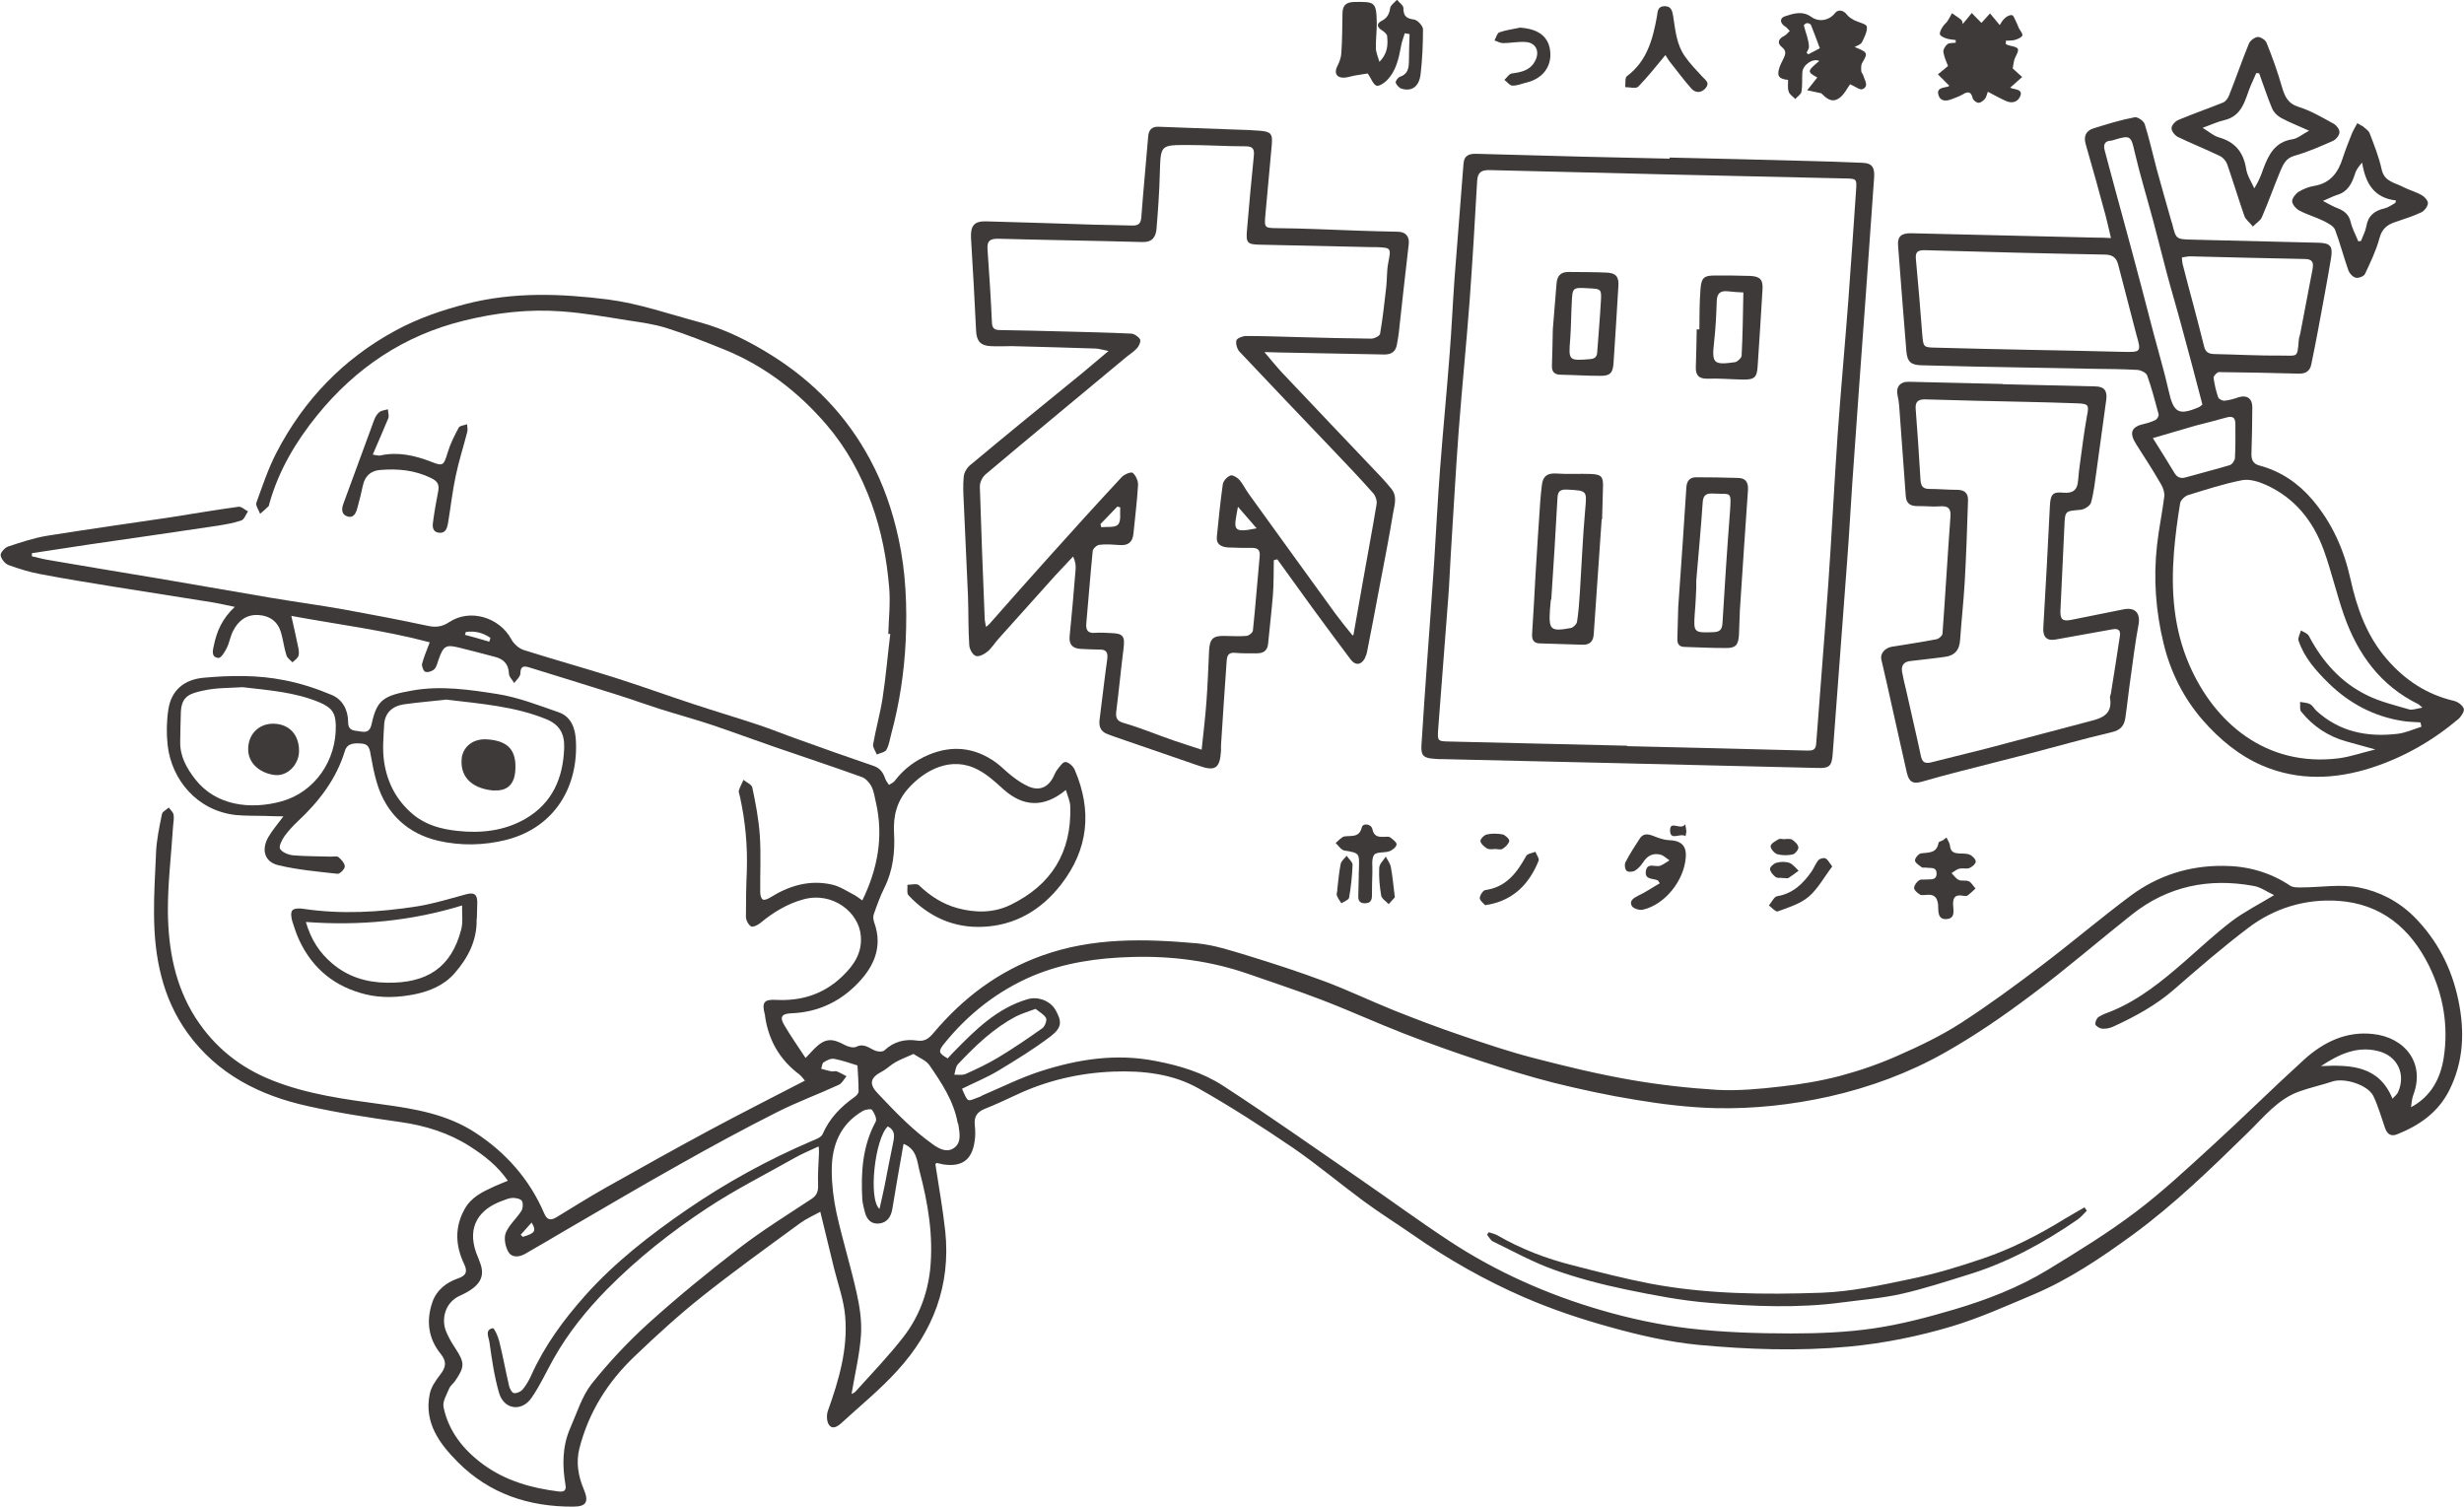
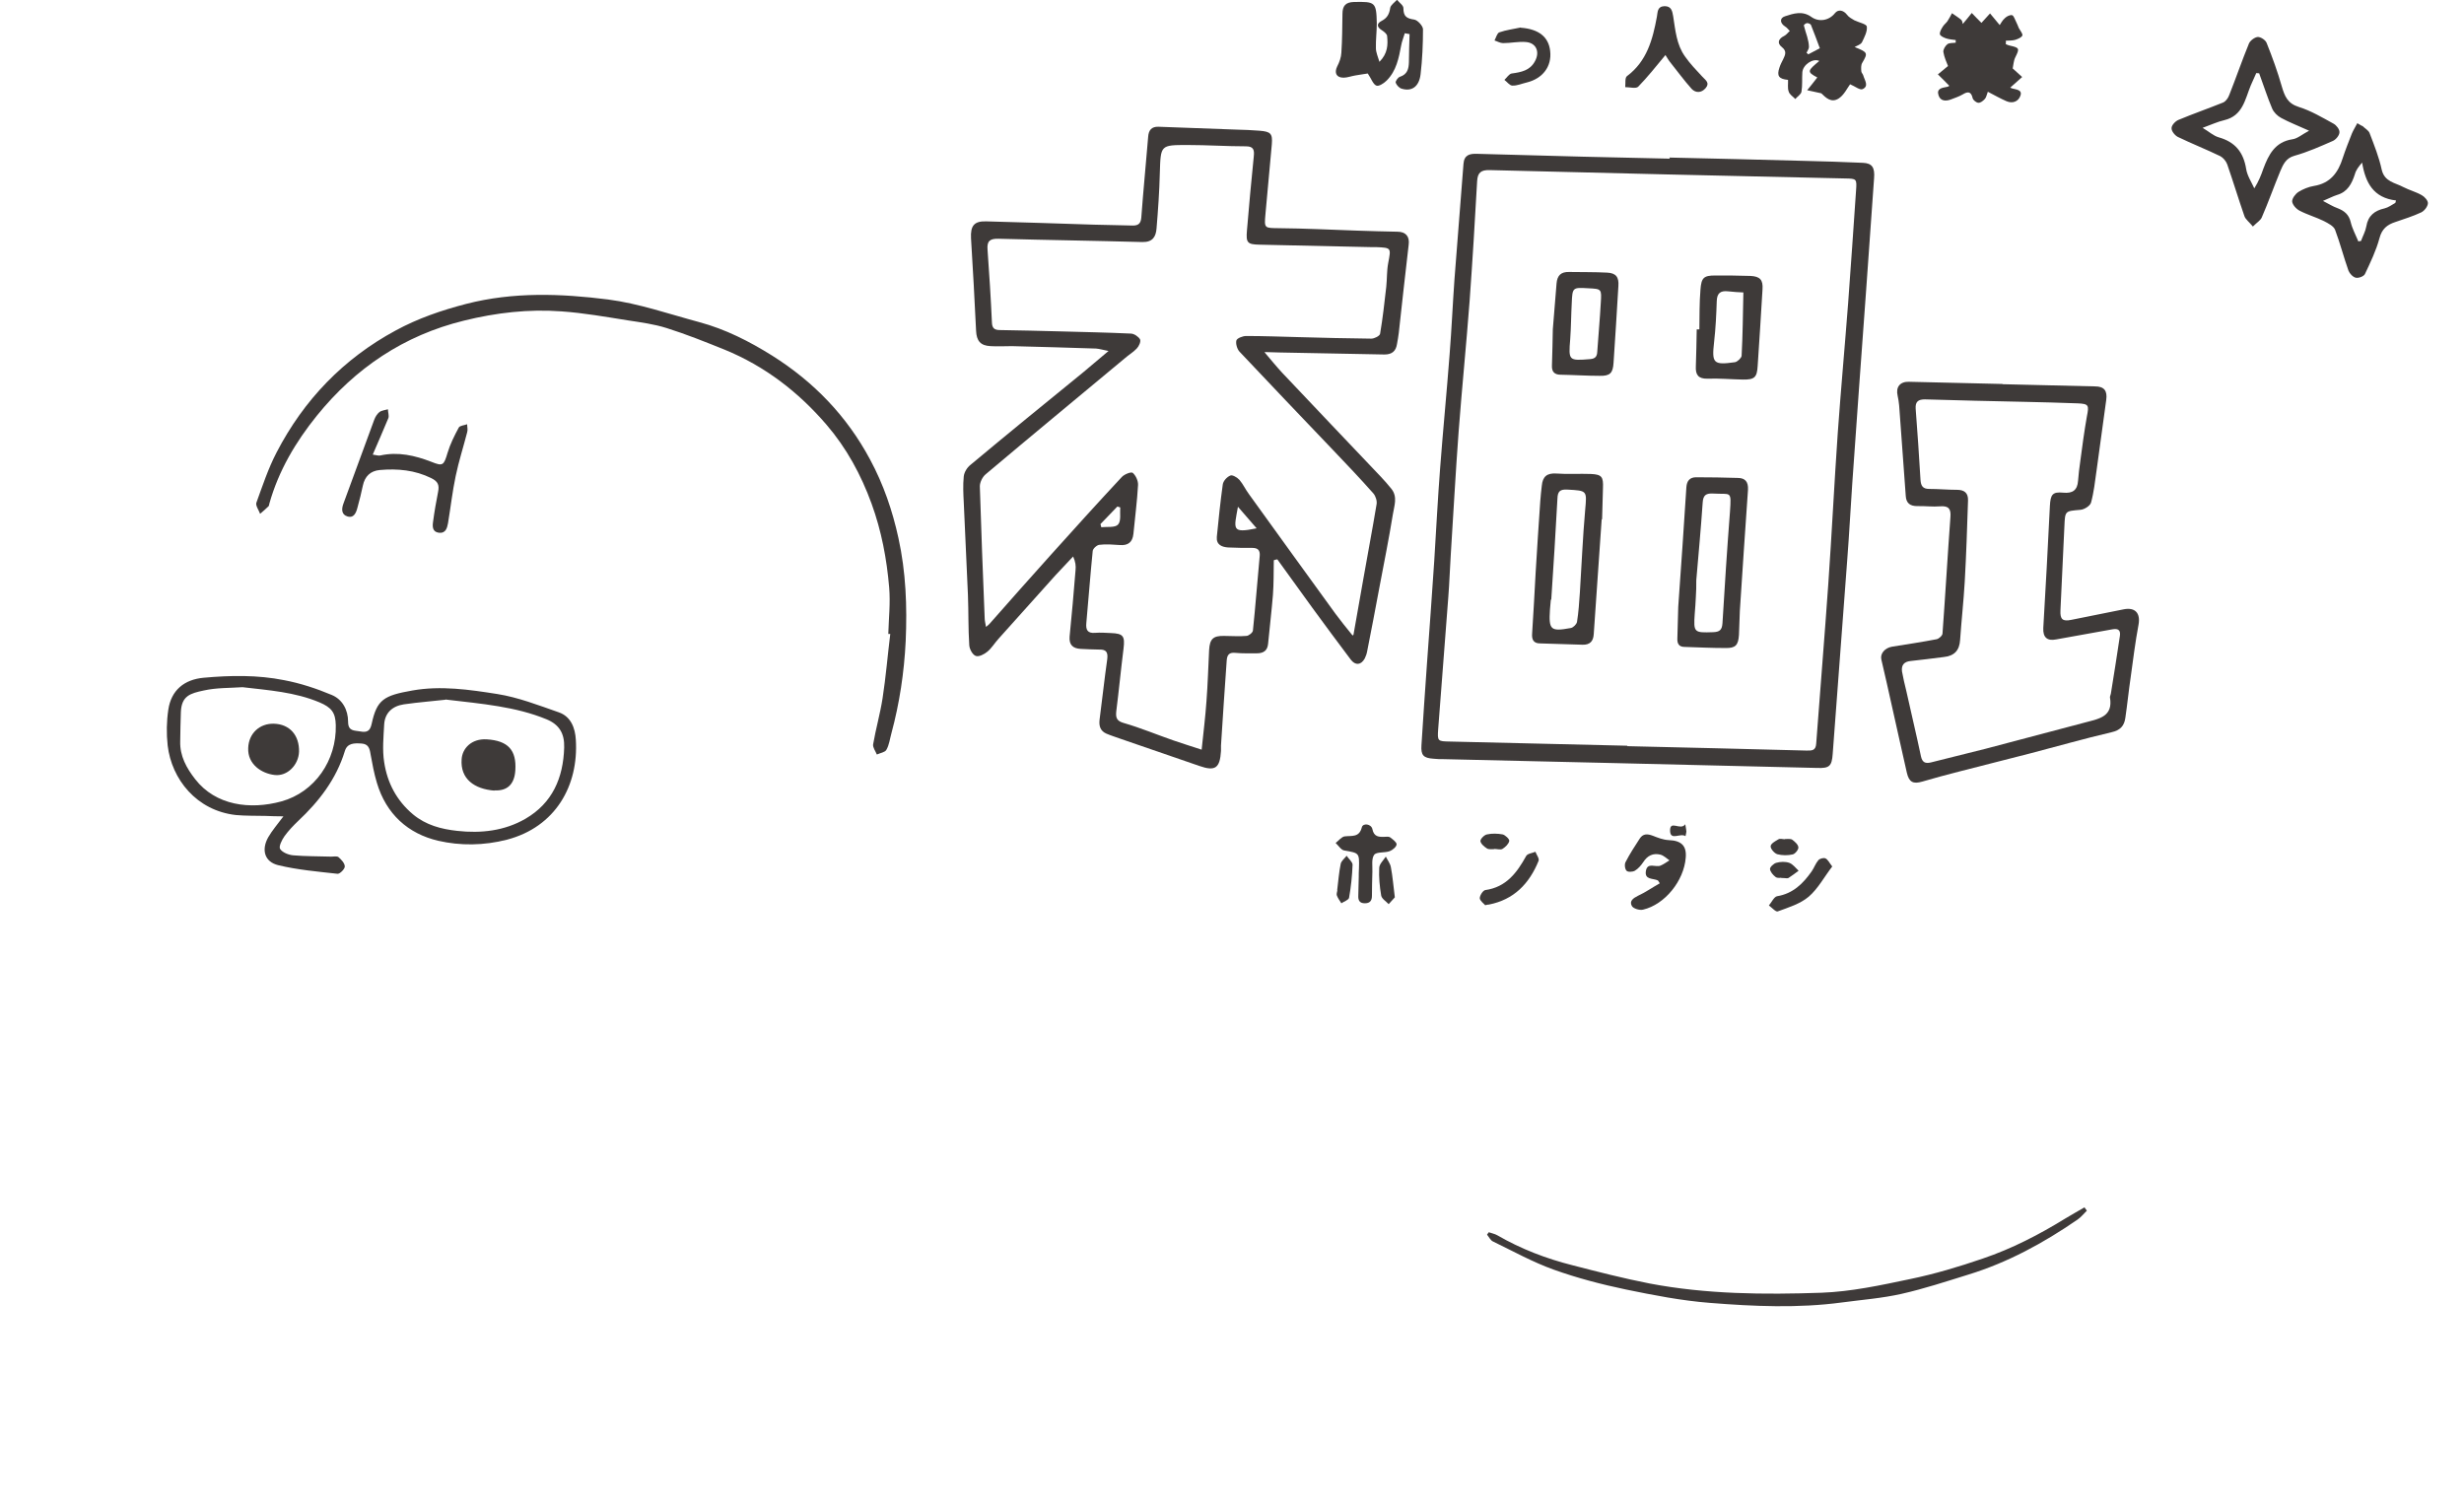
<svg xmlns="http://www.w3.org/2000/svg" id="_レイヤー_2" data-name="レイヤー 2" viewBox="0 0 111.98 68.48">
  <defs>
    <style>
      .cls-1 {
        fill: #3e3a39;
        stroke-width: 0px;
      }
    </style>
  </defs>
  <g id="onayami">
    <g>
-       <path class="cls-1" d="M42.51,52.91c.16,1.04.34,2.05.45,3.06.25,2.44-.55,4.54-2.18,6.32-.78.86-1.69,1.6-2.55,2.39-.17.15-.41.31-.57.05-.09-.15-.1-.42-.04-.6.5-1.4.92-2.81.79-4.31-.06-.74-.33-1.47-.51-2.2-.2-.83-.4-1.65-.62-2.55-.33.18-.65.32-.92.52-1.49,1.09-2.99,2.17-4.44,3.32-1.07.85-2.09,1.78-3.08,2.73-1.22,1.16-2.09,2.54-2.51,4.19-.16.63-.05,1.26.2,1.85.24.57.12.79-.48.79-2.01.01-3.8-.58-5.23-2.01-.84-.84-1.56-1.8-1.29-3.11.06-.31.27-.61.47-.87.26-.33.32-.59.03-.95-.57-.7-.67-1.51-.38-2.35.18-.54.62-.89,1.16-1.08.36-.12.46-.3.28-.66-.39-.83-.44-1.66.03-2.5.31-.55.82-.78,1.34-1.02.19-.09.39-.16.62-.26-.47-.68-1.08-1.15-1.72-1.56-.97-.62-2.04-.95-3.18-1.11-1.4-.2-2.8-.41-4.18-.72-2.19-.48-4.12-1.45-5.48-3.33-.56-.78-.95-1.64-1.19-2.58-.48-1.84-.32-3.71-.24-5.57.02-.6.15-1.2.27-1.79.02-.12.2-.2.31-.3.08.11.2.21.22.33.03.19-.02.39-.03.59-.08,1.28-.24,2.55-.23,3.83.02,1.69.32,3.34,1.26,4.81.86,1.33,2.02,2.26,3.49,2.84,1.61.64,3.31.86,5,1.09,1.48.2,2.95.45,4.23,1.29,1.39.91,2.46,2.12,3.12,3.66.15.36.35.31.59.16.73-.44,1.45-.9,2.2-1.32,1.58-.89,3.17-1.78,4.77-2.64,1.4-.75,2.82-1.47,4.29-2.23-.08-.09-.15-.2-.25-.28-.89-.66-1.4-1.55-1.56-2.64,0-.04,0-.08-.02-.12-.13-.52-.02-.66.52-.63,1.15.06,2.17-.26,3.01-1.07.52-.5.91-1.06.84-1.84-.08-1.06-1.27-2.02-2.6-1.66-.74.2-1.38.59-1.97,1.08-.11.09-.34.2-.42.15-.12-.08-.23-.28-.23-.44,0-.69.01-1.38.04-2.07.04-1.16-.07-2.3-.32-3.42-.02-.08-.06-.18-.04-.25.05-.16.14-.32.21-.48.14.12.37.21.4.35.15.71.29,1.44.34,2.16.06.87.01,1.74.02,2.61,0,.11.04.28.12.32.07.04.23-.03.33-.09.86-.54,1.79-.82,2.81-.59.36.08.68.3,1.01.47.13.07.25.17.37.25.7-1.44.97-2.9.62-4.44-.06-.25-.09-.51-.2-.73-.09-.18-.27-.38-.45-.44-1.33-.48-2.67-.92-4-1.38-.96-.33-1.92-.69-2.88-1.01-.76-.25-1.53-.46-2.29-.7-.68-.22-1.35-.46-2.02-.67-1.31-.41-2.61-.82-3.92-1.22-.23-.07-.4-.07-.4.27,0,.15-.18.3-.28.44-.08-.14-.24-.28-.24-.43-.02-.44-.25-.66-.64-.76-.53-.14-1.06-.28-1.59-.41-.63-.16-.74-.1-.96.51-.06.16-.09.35-.2.46-.09.09-.29.16-.41.12-.08-.02-.17-.25-.15-.36.08-.31.21-.6.35-.98-2.07-.55-4.17-.81-6.29-1.2.12.55.23,1,.32,1.46.02.12.04.26,0,.37-.05.11-.17.19-.27.28-.09-.1-.23-.19-.27-.31-.11-.34-.15-.71-.25-1.05-.15-.5-.51-.76-1.03-.79-.54-.03-.91.26-1.14.71-.13.24-.17.54-.29.78-.09.18-.26.47-.38.46-.35-.03-.26-.35-.21-.57.13-.64.38-1.22.95-1.75-.4-.08-.72-.16-1.04-.21-1.49-.24-2.99-.47-4.48-.71-1.11-.18-2.22-.36-3.32-.57-.49-.09-.97-.24-1.44-.41-.16-.06-.34-.28-.36-.44-.02-.12.19-.35.33-.4.58-.19,1.17-.39,1.77-.49,1.87-.3,3.74-.56,5.61-.84,1.03-.16,2.06-.34,3.1-.48.13-.02.29.14.43.21-.1.14-.17.37-.3.41-.34.12-.71.18-1.07.24-1.94.29-3.88.57-5.82.85-.88.13-1.75.27-2.63.4,0,.05,0,.09,0,.14.23.05.47.12.7.16,1.69.29,3.37.57,5.06.85,1.69.29,3.37.58,5.06.87,1.12.19,2.25.34,3.37.54,1.27.23,2.53.47,3.79.74.37.08.66.05.99-.17.94-.62,2.27-.22,2.81.77.11.21.35.43.57.5,1.36.43,2.73.81,4.09,1.24,1.23.39,2.44.83,3.66,1.23.97.32,1.95.61,2.91.93.61.2,1.21.45,1.81.66,1.14.41,2.29.82,3.44,1.21.31.11.43.32.53.6.03.09.11.17.16.26.09-.06.2-.1.26-.18.41-.54.93-.93,1.55-1.19,1.08-.45,2.1-.33,3.05.35.27.2.5.45.77.65.22.17.46.33.71.44.5.22.9.04,1.14-.45.05-.1.09-.21.16-.3.11-.14.26-.37.38-.36.15.01.35.19.42.35.8,1.86.63,3.61-.62,5.22-.9,1.16-2.09,1.86-3.56,1.92-1.32.06-2.46-.46-3.37-1.43-.09-.09-.04-.32-.05-.48.18,0,.43-.07.52.02.51.49,1.09.86,1.75,1.04.81.22,1.64.23,2.42-.15,1.85-.9,2.77-2.38,2.71-4.45,0-.25-.12-.49-.2-.77-.99.82-1.94.78-2.85-.04-.35-.32-.71-.65-1.13-.87-1.24-.67-2.46.03-3.19.85-.51.58-.68,1.23-.64,2.01.05.84-.04,1.7-.44,2.5-.19.38-.34.8-.48,1.2-.04.11-.02.26.02.37.42,1.17-.06,2.1-.86,2.88-.8.78-1.78,1.21-2.91,1.25-.44.02-.54.17-.31.55.29.49.61.95.96,1.48.18-.19.29-.3.39-.41.48-.48.79-.51,1.39-.18.15.08.4.15.53.08.36-.17.58.07.86.18.12.05.34.06.42-.02.43-.4.93-.52,1.48-.44.34.05.53-.09.74-.34,1.34-1.59,2.93-2.8,4.93-3.52,2.31-.83,4.67-.77,7.03-.56.79.07,1.56.33,2.33.56,1.17.36,2.34.74,3.49,1.17,1.07.4,2.11.9,3.18,1.33,1.01.4,2.03.79,3.07,1.14,1.06.36,2.12.72,3.2,1,1.46.38,2.94.74,4.43,1,1.31.23,2.64.38,3.96.46.96.05,1.93-.04,2.88-.15.9-.1,1.81-.25,2.69-.48.9-.24,1.8-.55,2.65-.93.98-.43,1.96-.9,2.86-1.48,1.27-.82,2.49-1.72,3.69-2.63,1.36-1.03,2.66-2.14,4.03-3.16,1.23-.91,2.64-1.36,4.18-1.35,1.1,0,2.13.28,3.06.9.13.09.34.08.51.08.87,0,1.76-.16,2.6,0,.94.18,1.82.63,2.53,1.34,1.05,1.06,1.7,2.33,2,3.77.3,1.42.25,2.81-.42,4.13-.51,1-1.36,1.58-2.36,1.98-.27.11-.45,0-.55-.29-.17-.49-.31-.99-.53-1.45-.25-.51-1.31-.84-1.86-.66-.48.16-.99.27-1.47.44-1,.34-1.64,1.17-2.36,1.87-1.68,1.64-3.35,3.27-5.25,4.66-1.43,1.04-2.89,2.03-4.53,2.72-1.21.51-2.41,1.05-3.66,1.43-1.54.46-3.11.78-4.72.93-2.28.21-4.55.13-6.82-.08-1.33-.13-2.66-.43-3.95-.79-1.35-.37-2.7-.82-3.99-1.38-1.77-.77-3.46-1.73-5.05-2.84-.75-.52-1.52-1-2.25-1.54-1.07-.79-2.09-1.65-3.18-2.4-1.4-.95-2.82-1.87-4.29-2.7-1.18-.67-2.53-.82-3.88-.77-1.54.06-3.02.4-4.42,1.06-.47.22-.94.44-1.42.63-.35.14-.5.35-.46.74.03.25.03.51-.01.75-.12.83-.57,1.16-1.41,1.04-.11-.02-.21-.05-.32-.07ZM109.57,50.32c.94-.5,1.35-1.35,1.49-2.26.22-1.44-.02-2.85-.67-4.17-.85-1.72-2.19-2.82-4.13-2.95-1.49-.1-2.91.33-4.1,1.24-1.16.88-2.26,1.83-3.36,2.79-.83.72-1.77,1.23-2.75,1.68-.15.07-.33.11-.49.1-.12,0-.29-.1-.33-.19-.03-.08.05-.28.14-.34.18-.12.4-.19.6-.27,1.26-.52,2.3-1.37,3.32-2.26.71-.62,1.39-1.26,2.14-1.83.57-.43,1.23-.76,1.92-1.18-.34-.16-.62-.37-.94-.42-2.02-.37-3.89.01-5.52,1.3-1.53,1.21-3,2.49-4.56,3.65-1.26.95-2.57,1.85-3.95,2.63-1.63.92-3.39,1.57-5.24,1.99-1.71.38-3.44.57-5.18.53-1.22-.03-2.44-.18-3.64-.38-1.24-.2-2.48-.47-3.7-.77-1.14-.29-2.26-.64-3.38-1.01-1.16-.38-2.3-.79-3.44-1.23-1.26-.49-2.5-1.06-3.76-1.54-1.09-.42-2.2-.78-3.31-1.17-1.7-.59-3.46-.82-5.26-.77-1.57.04-3.12.26-4.56.87-1.58.68-2.91,1.72-4,3.07-.28.35-.26.43.16.67.09-.1.18-.2.28-.3.98-1,1.96-1.98,3.35-2.39.47-.14,1.03.07,1.27.49.29.51.3.79-.2,1.18-.76.58-1.59,1.09-2.42,1.59-.52.31-1.09.54-1.63.81.3.67.21.58.82.36.04-.01.07-.04.11-.06.87-.37,1.73-.8,2.62-1.09,1.71-.55,3.43-.83,5.26-.47,1.1.21,2.14.53,3.05,1.12,2.11,1.37,4.17,2.83,6.25,4.26,1.35.93,2.67,1.9,4.04,2.8,2.13,1.4,4.45,2.43,6.89,3.14,1.3.38,2.65.67,3.99.83,1.54.18,3.1.23,4.66.23,1.25,0,2.51-.05,3.74-.23,1.23-.18,2.44-.5,3.63-.85,1.49-.44,2.95-1,4.28-1.81,1.36-.83,2.73-1.67,4-2.63,1.23-.93,2.36-1.99,3.5-3.03,1.41-1.29,2.76-2.63,4.17-3.91.87-.78,1.89-1.28,3.1-1.15,1.47.15,2.39,1.33,1.85,2.76-.07.18-.08.39-.11.59ZM37.18,52.11c-.4.19-.75.33-1.08.52-1.33.75-2.7,1.44-3.97,2.28-1.64,1.08-3.18,2.3-4.56,3.7-.93.95-1.75,1.97-2.4,3.12-.34.6-.62,1.23-1.01,1.79-.45.66-1.26.54-1.48-.22-.22-.76-.33-1.55-.44-2.33-.03-.2-.22-.54.16-.61.06-.01.24.38.29.6.17.68.29,1.36.45,2.04.03.12.13.3.22.31.12.02.3-.06.39-.16.16-.19.29-.42.39-.64.61-1.36,1.48-2.54,2.46-3.64,1.36-1.52,2.95-2.75,4.62-3.9,1.78-1.22,3.67-2.26,5.66-3.11.19-.08.45-.17.51-.33.31-.71.82-1.23,1.44-1.67.09-.06.19-.17.19-.26,0-.4-.03-.81-.05-1.18-.3-.09-.68-.23-1.06-.3-.15-.03-.34.07-.48.16-.07.04-.07.19-.11.29.15.04.3.09.46.12.08.02.18-.03.25,0,.15.06.3.15.44.22-.11.13-.2.32-.35.39-.93.43-1.89.78-2.8,1.24-1.51.76-3,1.57-4.47,2.4-1.72.96-3.42,1.97-5.13,2.96-.62.36-1.23.73-1.85,1.08-.28.16-.62.19-.78-.11-.13-.24-.2-.62-.1-.85.15-.36.48-.64.7-.98.08-.12.09-.35.03-.46-.06-.1-.27-.14-.41-.14-.16,0-.32.07-.48.13-1.03.37-1.62,1.15-1.19,2.36.07.18.15.36.21.55.19.6-.09,1.02-.94,1.4-.69.31-.86,1.06-.64,1.62.11.27.26.53.42.77.43.66.44.83,0,1.48-.09.13-.23.23-.28.36-.11.27-.31.59-.25.85.23,1.1.92,1.95,1.81,2.6,1,.73,2.18,1.07,3.41,1.22.22.03.37-.02.32-.29-.15-.89-.15-1.76.22-2.6.3-.68.52-1.42.96-1.99.79-.99,1.67-1.93,2.61-2.78,1.31-1.18,2.68-2.3,4.07-3.37,1.06-.82,2.21-1.53,3.33-2.27.24-.16.3-.35.29-.63-.02-.48.02-.97.04-1.45,0-.07,0-.14-.01-.28ZM41.06,52c-.18,1.01-.35,1.98-.51,2.96-.06.34-.23.59-.57.64-.37.05-.58-.16-.67-.5-.05-.19-.1-.38-.12-.57-.07-1.23,0-2.44.61-3.56.06-.12-.06-.39-.17-.53-.04-.06-.3-.02-.42.05-1.03.6-1.41,1.57-1.41,2.69,0,.65.08,1.32.22,1.96.27,1.21.64,2.4.91,3.61.14.62.24,1.28.2,1.91-.06.9-.28,1.79-.43,2.69.06-.03.14-.06.19-.12.73-.81,1.49-1.6,2.16-2.46.69-.89,1.09-1.92,1.22-3.05.16-1.53-.09-3.03-.48-4.5-.11-.42-.11-.98-.71-1.23ZM41.51,47.9c-.32.14-.57.24-.81.37-.23.13-.42.33-.66.45-.49.26-.55.55-.16.96.43.45.85.9,1.3,1.32.38.36.79.7,1.22,1.01.29.21.65.39.97.15.33-.24.24-.66.19-1.02,0-.04-.03-.08-.04-.12-.18-.99-.73-1.81-1.28-2.61-.15-.22-.47-.34-.74-.52ZM47.06,45.85c-.34.13-.63.21-.88.34-1.03.54-1.86,1.34-2.65,2.18-.1.11-.11.31-.16.47.17,0,.36.03.51-.03.51-.23,1.02-.47,1.5-.76.68-.41,1.34-.86,1.99-1.32.11-.08.22-.35.17-.46-.09-.17-.31-.28-.46-.41ZM105.48,48.45c1.4-.07,2.64,0,3.25,1.48.12-.13.21-.2.25-.29.37-.82-.02-1.65-.89-1.87-.94-.24-1.75.11-2.61.68ZM40.35,51.19c-.59.54-.9,3.31-.38,3.75.08-.36.16-.7.23-1.04.13-.66.25-1.31.39-1.97.06-.29.1-.56-.24-.74ZM22.24,29.15l.05-.16c-.33-.23-.7-.33-1.12-.27-.01.04-.02.08-.04.13.37.1.74.2,1.1.31ZM23.67,56.12s.06.06.09.09c.55-.16.63-.27.4-.65-.18.2-.34.38-.5.56Z" />
      <path class="cls-1" d="M57.47,16.01c.29.34.54.65.8.93,1.48,1.57,2.97,3.13,4.46,4.7.17.18.34.37.5.57.3.37.13.78.07,1.17-.18,1.11-.4,2.2-.61,3.31-.18.98-.37,1.95-.56,2.92-.02.11-.06.22-.11.32-.17.3-.42.32-.63.05-.59-.78-1.17-1.57-1.75-2.36-.53-.73-1.06-1.47-1.59-2.2-.05.01-.11.02-.16.04-.01.53,0,1.05-.04,1.58-.06.74-.15,1.48-.22,2.22-.03.31-.21.43-.51.43-.32,0-.65.01-.97-.02-.28-.03-.38.08-.4.34-.09,1.29-.18,2.58-.26,3.87,0,.08,0,.17,0,.25-.05.78-.26.93-.98.68-1.19-.41-2.38-.82-3.57-1.23-.22-.08-.45-.15-.66-.24-.27-.12-.34-.34-.31-.62.12-.92.22-1.84.35-2.76.04-.31-.04-.45-.36-.44-.28,0-.56-.02-.84-.03-.36-.02-.54-.18-.51-.56.1-1.01.19-2.01.27-3.02.02-.19,0-.38-.11-.62-.26.28-.53.56-.79.84-.87.97-1.74,1.94-2.61,2.91-.17.19-.3.41-.49.57-.14.12-.39.25-.53.2-.15-.05-.29-.31-.3-.49-.05-.76-.03-1.52-.06-2.28-.06-1.4-.13-2.8-.19-4.21-.02-.39-.04-.79,0-1.18.02-.19.15-.4.3-.52,1.7-1.42,3.42-2.82,5.14-4.22.35-.29.7-.59,1.14-.96-.27-.05-.42-.1-.57-.11-1.27-.04-2.55-.08-3.82-.11-.32,0-.65.02-.97,0-.46-.02-.64-.24-.66-.7-.07-1.4-.14-2.8-.23-4.2-.03-.57.14-.79.7-.77,1.63.04,3.26.1,4.89.15.59.02,1.18.02,1.77.04.27,0,.36-.12.38-.38.09-1.22.21-2.43.31-3.65.02-.31.16-.47.47-.46,1.18.04,2.36.09,3.54.13.35.01.7.02,1.05.05.51.04.6.13.56.62-.09,1.06-.2,2.12-.29,3.18-.06.65-.04.62.62.63,1.18.01,2.35.07,3.53.11.62.02,1.23.04,1.85.05.38,0,.56.22.51.59-.16,1.34-.3,2.67-.45,4.01-.02.17-.05.33-.08.5-.05.33-.23.48-.57.48-1.39-.03-2.78-.05-4.17-.08-.39,0-.78-.02-1.25-.03ZM61.51,28.85c.16-.93.3-1.71.44-2.49.2-1.15.42-2.29.61-3.44.03-.15-.04-.37-.14-.49-.6-.68-1.23-1.34-1.86-2-1.41-1.48-2.83-2.96-4.23-4.45-.11-.12-.18-.37-.14-.51.03-.1.29-.2.44-.2.79,0,1.58.03,2.36.05,1.11.03,2.22.06,3.33.07.14,0,.38-.12.4-.22.12-.7.2-1.42.28-2.13.04-.36.02-.73.09-1.09.13-.69.15-.69-.56-.72-.08,0-.17,0-.25,0-1.67-.04-3.35-.07-5.02-.11-.57-.01-.64-.08-.59-.65.09-1.12.2-2.24.31-3.36.03-.28,0-.46-.35-.46-.89,0-1.77-.06-2.66-.06-1.24,0-1.22,0-1.26,1.27-.02.84-.08,1.69-.15,2.53-.03.36-.17.62-.64.61-2.18-.06-4.36-.09-6.54-.15-.4-.01-.53.11-.5.49.08,1.11.15,2.21.2,3.32.01.25.11.34.36.34.91.01,1.83.04,2.74.06,1.07.03,2.14.05,3.21.1.15,0,.35.14.42.26.05.1-.05.32-.15.42-.16.17-.37.29-.55.45-2.1,1.75-4.21,3.49-6.31,5.26-.15.12-.27.37-.27.55.06,1.99.14,3.99.22,5.98,0,.12.03.23.06.41.1-.08.14-.11.17-.15.93-1.05,1.86-2.11,2.8-3.15,1.06-1.18,2.12-2.35,3.2-3.51.12-.13.43-.25.5-.19.14.12.25.37.24.55-.04.74-.14,1.48-.21,2.22-.04.38-.24.54-.62.51-.31-.02-.62-.05-.93-.01-.11.01-.29.17-.3.28-.11,1.09-.19,2.18-.29,3.27-.03.31.05.48.4.45.24-.02.48,0,.72.01.56.02.64.14.57.71-.12.95-.21,1.9-.33,2.85-.03.29.02.44.35.53.76.22,1.5.53,2.25.79.41.14.82.27,1.28.42.08-.77.17-1.49.22-2.21.06-.77.08-1.54.12-2.32.03-.5.18-.65.68-.64.34,0,.68.03,1.01,0,.11,0,.29-.15.3-.24.12-1.13.2-2.26.31-3.4.02-.26-.09-.36-.34-.36-.37,0-.73,0-1.1-.02-.28-.02-.54-.12-.51-.48.08-.8.16-1.59.27-2.38.02-.16.19-.35.35-.41.09-.04.31.09.41.2.17.2.28.45.44.66,1.3,1.81,2.61,3.61,3.92,5.42.23.31.47.61.78.99ZM57.11,24.01c-.3-.35-.55-.64-.85-.98-.18,1.02-.31,1.22.85.98ZM50.01,23.81l.04.15c.26-.03.62.03.76-.12.15-.16.08-.51.1-.78-.04-.01-.09-.03-.13-.04-.26.27-.51.53-.77.8Z" />
-       <path class="cls-1" d="M95.93,10.79c-.09-.38-.16-.69-.24-1-.29-1.08-.59-2.16-.9-3.23-.11-.37.01-.62.36-.73.61-.19,1.23-.38,1.86-.5.13-.03.41.16.46.31.21.67.36,1.35.54,2.03.22.79.44,1.58.67,2.38.01.04.03.08.04.12.17.69.17.7.87.72,1.91.05,3.83.09,5.74.14.56.01.7.14.61.69-.18,1.09-.39,2.18-.59,3.27-.1.52-.2,1.05-.31,1.57-.06.32-.28.43-.58.42-1.21-.03-2.41-.06-3.62-.07-.08,0-.25.18-.24.26.04.3.11.6.21.89.03.08.2.16.29.15.22-.02.44-.09.65-.16.36-.11.61.06.61.45,0,.72-.02,1.43-.04,2.15,0,.29.11.44.38.51.96.26,1.75.8,2.39,1.55.89,1.05,1.43,2.25,1.73,3.6.29,1.32.74,2.59,1.65,3.64.82.95,1.81,1.61,3.05,1.9.18.04.4.2.45.36.04.11-.12.36-.25.47-1.17.99-2.49,1.74-3.94,2.21-1.65.53-3.32.6-4.95-.09-1.07-.46-1.96-1.2-2.72-2.07-.88-1.01-1.47-2.2-1.78-3.48-.36-1.47-.47-2.97-.3-4.48.08-.74.24-1.47.33-2.21.02-.17-.05-.38-.14-.54-.36-.62-.74-1.22-1.13-1.82-.34-.53-.24-.81.37-.94.18-.04.35-.1.51-.18.07-.04.15-.18.13-.26-.16-.59-.31-1.18-.52-1.76-.05-.13-.29-.24-.45-.25-.67-.04-1.35-.04-2.02-.05-1.78-.03-3.57-.07-5.35-.1-.81-.02-1.63-.04-2.44-.06-.47-.01-.64-.16-.68-.62-.13-1.61-.26-3.22-.38-4.83-.03-.4.15-.56.6-.55,2.81.07,5.62.13,8.44.2.19,0,.38,0,.63.02ZM110.04,33.01c-.01-.06-.02-.12-.04-.18-.26-.02-.52-.02-.78-.06-1.32-.2-2.45-.8-3.39-1.72-.57-.56-1.11-1.16-1.37-1.94-.04-.13.07-.3.11-.46.12.08.3.13.36.25.61,1.16,1.45,2.11,2.63,2.69.6.3,1.28.46,1.93.65.15.04.34-.04.6-.08-.13-.11-.14-.13-.17-.15-1.73-.84-2.77-2.28-3.39-4.04-.34-.97-.57-1.99-.92-2.96-.48-1.33-1.32-2.38-2.62-2.97-.33-.15-.75-.28-1.08-.22-.84.16-1.65.43-2.47.68-.15.05-.34.23-.36.37-.12.73-.22,1.47-.28,2.21-.14,1.75-.02,3.48.69,5.12,1.13,2.62,3.48,4.68,6.81,4.26.52-.07,1.03-.25,1.65-.4-.52-.14-.91-.25-1.3-.36-.84-.23-1.53-.69-2.07-1.36-.08-.1-.03-.29-.05-.44.15.03.32.03.45.1.12.06.19.2.29.3,1.05.96,2.31,1.21,3.68,1.05.37-.04.73-.21,1.09-.32ZM92.3,15.9h0c1.39.02,2.78.06,4.17.09.85.02.85.01.61-.82,0-.03-.01-.05-.02-.08-.26-1.01-.53-2.03-.79-3.04-.08-.33-.25-.48-.62-.48-2.73-.05-5.45-.12-8.18-.2-.31,0-.43.07-.4.4.11,1.14.2,2.29.29,3.43.05.58.05.59.63.6,1.43.04,2.87.07,4.3.1ZM99.16,11.71c.01.12.01.2.03.28.16.63.33,1.27.5,1.9.16.62.33,1.24.48,1.86.06.25.2.33.45.34,1.02.02,2.05.08,3.07.07.74,0,.71.11.78-.68,0-.11.05-.22.07-.33.19-.98.37-1.95.56-2.93.06-.33-.04-.45-.38-.45-1.73-.03-3.45-.08-5.18-.12-.12,0-.24.03-.38.05ZM100.09,18.38c-.31-1.18-.62-2.38-.95-3.57-.21-.79-.45-1.58-.66-2.37-.21-.78-.4-1.57-.61-2.35-.28-1.05-.6-2.09-.85-3.15-.17-.76-.19-.81-.92-.59-.05.02-.11.04-.16.04-.34.02-.35.24-.28.48.27,1.04.56,2.07.84,3.11.27.99.54,1.99.8,2.98.19.73.38,1.46.57,2.18.23.88.49,1.74.69,2.63.22.99.45,1.13,1.38.73.04-.02.07-.05.15-.11ZM97.84,19.91c.35.56.66,1.05.96,1.55.13.23.29.31.55.23.66-.19,1.32-.35,1.98-.55.11-.03.23-.21.24-.32.03-.52.02-1.04.02-1.55,0-.33-.16-.37-.43-.29-.45.13-.91.24-1.37.36-.63.18-1.25.37-1.95.57Z" />
      <path class="cls-1" d="M75.86,7.16c2.04.05,4.07.09,6.11.15.9.02,1.8.05,2.7.09.41.02.54.21.5.7-.12,1.69-.24,3.39-.36,5.08-.21,2.93-.43,5.85-.63,8.78-.08,1.16-.14,2.33-.23,3.49-.22,2.94-.44,5.88-.66,8.81-.04.56-.15.66-.7.64-3.06-.07-6.13-.15-9.19-.22-2.6-.06-5.2-.12-7.8-.18-.15,0-.31,0-.46-.02-.45-.03-.57-.16-.54-.61.08-1.23.16-2.47.25-3.7.11-1.55.23-3.11.33-4.66.09-1.42.16-2.83.27-4.25.13-1.72.3-3.44.43-5.16.09-1.13.14-2.27.22-3.4.13-1.75.28-3.5.41-5.25.03-.41.28-.47.61-.46,1.6.04,3.2.09,4.8.13,1.32.03,2.64.06,3.96.09v-.06ZM73.95,33.91c2.71.06,5.43.13,8.14.2.24,0,.43.02.45-.32.18-2.42.38-4.84.55-7.26.16-2.28.27-4.57.43-6.86.14-1.96.32-3.92.47-5.88.13-1.71.24-3.41.36-5.12.04-.55.03-.55-.5-.56-5.38-.12-10.77-.24-16.15-.38-.4-.01-.55.12-.57.51-.1,1.81-.21,3.62-.34,5.42-.15,1.99-.35,3.97-.5,5.95-.14,1.88-.24,3.76-.36,5.64-.04.63-.06,1.26-.11,1.89-.15,2-.31,4-.46,6-.04.55-.02.55.54.56,2.69.06,5.37.13,8.06.19Z" />
      <path class="cls-1" d="M90.99,17.46c1.41.03,2.81.07,4.22.1.42,0,.57.2.51.62-.15,1.07-.29,2.14-.44,3.21-.07.49-.12.98-.25,1.45-.04.15-.31.32-.49.33-.69.06-.69.04-.72.74-.06,1.28-.12,2.55-.18,3.83-.02.41.1.51.49.43.8-.16,1.59-.32,2.39-.48.52-.1.76.18.67.69-.15.8-.25,1.61-.36,2.41-.09.61-.15,1.22-.24,1.83-.05.37-.23.57-.64.66-1.24.29-2.46.64-3.69.96-1.08.28-2.17.55-3.25.83-.55.14-1.1.29-1.65.45-.41.12-.6.03-.7-.4-.23-.99-.44-1.99-.67-2.99-.16-.72-.32-1.44-.49-2.16-.06-.26.15-.52.48-.58.68-.11,1.36-.21,2.03-.34.11-.02.27-.17.27-.26.13-1.76.23-3.53.36-5.29.03-.36-.07-.52-.46-.49-.35.03-.7-.02-1.05-.01-.32,0-.5-.13-.52-.46-.1-1.37-.2-2.74-.3-4.11-.01-.15-.04-.3-.07-.45-.09-.39.11-.64.51-.63,1.42.03,2.84.07,4.26.1,0,0,0,0,0,.01ZM89.71,18.21h0c-.74-.02-1.49-.04-2.23-.06-.3,0-.44.1-.42.42.08,1.08.16,2.16.22,3.24.02.28.11.41.4.41.42,0,.84.04,1.26.04.33,0,.51.14.5.48-.04,1.23-.08,2.47-.15,3.7-.05.88-.15,1.76-.21,2.64-.03.48-.26.73-.75.78-.5.06-1,.13-1.5.18-.3.03-.43.19-.39.48.05.29.12.57.19.86.22,1,.46,1.99.67,2.99.06.28.2.34.45.28.83-.21,1.65-.41,2.48-.62,1.53-.4,3.05-.81,4.58-1.21.6-.16,1.23-.26,1.08-1.13,0-.05.03-.11.04-.16.14-.87.28-1.74.41-2.62.04-.26-.06-.36-.34-.31-.85.16-1.71.3-2.56.46-.41.08-.6-.1-.58-.52.11-1.85.21-3.7.3-5.55.03-.51.11-.65.61-.6.42.04.64-.11.67-.54.02-.29.06-.59.1-.88.09-.68.18-1.36.3-2.04.1-.51.1-.58-.43-.6-1.57-.06-3.14-.08-4.71-.12Z" />
      <path class="cls-1" d="M40.37,28.81c.02-.7.1-1.41.04-2.11-.11-1.3-.35-2.57-.8-3.81-.48-1.32-1.14-2.53-2.05-3.59-1.28-1.49-2.8-2.66-4.63-3.41-.87-.35-1.74-.7-2.63-.98-.57-.18-1.17-.26-1.76-.35-1.01-.16-2.02-.34-3.03-.41-1.49-.11-2.96.06-4.42.42-2.74.67-4.94,2.16-6.69,4.32-.96,1.19-1.74,2.5-2.16,4-.01.04-.01.09-.04.12-.12.12-.25.23-.38.34-.06-.17-.21-.37-.17-.5.28-.77.54-1.56.92-2.29,1.24-2.39,3.04-4.26,5.41-5.54,1.01-.55,2.09-.92,3.21-1.21,2.14-.55,4.3-.47,6.44-.2,1.4.18,2.77.66,4.15,1.03,1.19.32,2.27.87,3.31,1.52,1.89,1.19,3.39,2.74,4.45,4.72.61,1.13,1.02,2.33,1.29,3.57.34,1.54.4,3.11.33,4.69-.07,1.42-.28,2.82-.65,4.19-.07.25-.1.53-.23.75-.06.11-.28.14-.43.21-.06-.15-.19-.32-.17-.46.12-.7.32-1.39.43-2.1.15-.97.23-1.95.35-2.92-.04,0-.08,0-.12,0Z" />
      <path class="cls-1" d="M12.89,37.1c-.31,0-.57-.01-.83-.02-.45-.01-.9,0-1.34-.04-1.79-.2-2.92-1.63-3.1-3.16-.06-.54-.05-1.1.03-1.63.13-.88.72-1.37,1.61-1.45,1.22-.11,2.45-.13,3.65.11.74.14,1.47.38,2.16.67.49.2.75.68.75,1.22,0,.44.28.39.55.44.31.06.45-.02.52-.34.24-1.11.55-1.29,1.85-1.52,1.29-.23,2.59-.04,3.86.16.95.15,1.87.51,2.79.83.56.19.75.72.78,1.25.13,2.08-.92,3.96-3.13,4.54-1.05.27-2.12.28-3.12.05-1.38-.32-2.37-1.22-2.79-2.63-.13-.43-.21-.87-.29-1.31-.04-.26-.1-.46-.41-.48-.32-.02-.65-.03-.76.35-.39,1.27-1.17,2.28-2.12,3.17-.22.21-.44.44-.62.69-.12.17-.27.47-.2.58.1.16.38.27.59.29.57.05,1.15.04,1.73.06.11,0,.26-.03.33.02.13.11.29.28.29.43,0,.11-.22.34-.33.33-.9-.1-1.82-.18-2.69-.39-.63-.15-.78-.7-.46-1.27.18-.31.42-.59.69-.95ZM20.24,31.8c-.5.06-1.2.11-1.89.21-.53.08-.86.4-.89.91-.03.57-.09,1.16,0,1.72.14.93.56,1.74,1.31,2.37.59.49,1.28.67,2.01.75,1.08.12,2.15,0,3.1-.55,1.22-.71,1.72-1.85,1.76-3.24.02-.63-.22-1.04-.8-1.28-1.41-.58-2.91-.7-4.6-.9ZM11.02,31.23c-.58.04-1.18.02-1.76.15-.61.13-1.01.24-1.04.98-.02.44-.02.89-.03,1.33-.02.67.29,1.22.68,1.72.93,1.2,2.5,1.4,3.92,1.01,1.52-.42,2.51-1.87,2.47-3.46-.01-.58-.2-.81-.74-1.04-1.12-.47-2.31-.55-3.5-.69Z" />
      <path class="cls-1" d="M102.39,10.3c-.17-.21-.34-.33-.39-.48-.27-.78-.51-1.57-.78-2.35-.05-.14-.18-.3-.31-.37-.64-.31-1.3-.57-1.94-.88-.13-.07-.29-.26-.28-.4,0-.13.17-.31.31-.37.67-.28,1.36-.52,2.03-.79.12-.05.23-.2.28-.34.31-.78.58-1.57.9-2.35.06-.13.26-.28.4-.29.14,0,.35.14.4.27.26.65.5,1.31.69,1.98.13.44.26.77.77.93.55.17,1.07.48,1.58.76.13.07.28.26.27.39,0,.14-.16.33-.29.39-.57.25-1.15.51-1.76.68-.39.11-.51.4-.64.7-.29.7-.54,1.41-.84,2.1-.06.14-.22.23-.4.41ZM102.67,3.33s-.08,0-.13-.01c-.08.19-.17.37-.25.56-.26.63-.36,1.38-1.2,1.58-.31.07-.6.21-.99.35.29.17.49.36.73.43.75.21,1.13.68,1.25,1.44.05.31.24.59.37.88.2-.32.31-.6.41-.89.24-.64.53-1.22,1.32-1.34.23-.03.44-.22.76-.39-.51-.23-.9-.38-1.27-.58-.17-.09-.34-.26-.41-.43-.22-.52-.39-1.06-.59-1.6Z" />
      <path class="cls-1" d="M107.36,5.72c.11.11.28.2.33.33.21.55.43,1.1.55,1.66.13.56.61.59.98.79.27.14.58.22.84.37.13.07.29.25.28.37-.01.15-.16.34-.3.41-.38.18-.78.3-1.18.44-.37.12-.61.31-.72.73-.15.56-.41,1.1-.66,1.63-.05.11-.29.2-.42.17-.13-.03-.28-.19-.33-.32-.22-.62-.38-1.25-.61-1.86-.07-.17-.31-.29-.5-.39-.36-.18-.76-.29-1.12-.48-.15-.08-.32-.27-.33-.42,0-.14.15-.34.29-.43.21-.13.46-.23.7-.27.74-.12,1.1-.6,1.31-1.27.12-.37.27-.74.41-1.1.07-.17.17-.32.25-.48.07.04.14.08.21.12ZM107.17,10.97s.09-.01.13-.02c.08-.22.2-.43.24-.66.08-.49.38-.72.83-.82.17-.04.33-.16.49-.25.01-.04.02-.07.03-.11-1.03-.12-1.39-.81-1.54-1.72-.16.18-.28.34-.33.53-.14.43-.33.8-.81.94-.19.06-.37.16-.64.27.27.14.46.26.66.33.31.12.52.29.6.63.07.3.22.57.34.86Z" />
      <path class="cls-1" d="M91.15,2c.06.03.12.06.18.07.45.1.46.13.26.53-.08.16-.09.37-.12.51.16.15.3.27.43.39-.18.16-.36.32-.54.48,0,0,.04.03.09.04.18.05.47.06.37.33-.09.26-.35.37-.63.25-.28-.12-.54-.27-.85-.43-.05.13-.07.25-.13.32-.08.09-.2.19-.3.18-.09,0-.24-.12-.26-.21-.07-.31-.22-.31-.45-.17-.17.1-.36.16-.54.23-.24.09-.48.07-.56-.19-.1-.3.15-.34.37-.38.05,0,.1-.04.12-.05-.17-.18-.35-.35-.52-.52.13-.11.26-.21.46-.38-.06-.16-.17-.39-.21-.63-.02-.11.08-.28.18-.36.09-.07.25-.05.38-.07,0-.04,0-.08,0-.12-.15-.02-.31-.03-.45-.08-.11-.04-.26-.11-.27-.19-.01-.11.07-.24.14-.35.05-.08.14-.15.2-.23.08-.12.14-.24.21-.37.14.1.29.19.42.3.05.04.06.14.07.19.14-.17.28-.33.41-.5.16.17.32.33.44.45.1-.11.24-.27.39-.43.14.17.28.34.44.53.05-.07.12-.22.24-.32.08-.08.23-.15.32-.13.08.02.12.18.18.29.05.1.09.2.13.3.06.11.18.25.16.33-.03.09-.2.16-.32.2-.14.04-.29.03-.43.04,0,.04,0,.08,0,.12Z" />
      <path class="cls-1" d="M84.27,2.13c.62.25.63.27.36.73-.06.1-.05.25-.04.38,0,.06.07.12.09.19.06.22.27.48-.03.62-.12.06-.35-.13-.57-.22-.12.16-.27.48-.51.64-.35.23-.6-.04-.8-.23-.21-.05-.43-.09-.64-.14.16-.19.31-.39.46-.58-.5-.26-.43-.31.09-.75-.28-.14-.75.17-.77.52-.02.29.01.59-.04.88-.02.12-.19.22-.28.33-.1-.11-.26-.2-.3-.34-.06-.16-.02-.36-.03-.53-.42-.04-.52-.18-.39-.56.04-.13.11-.26.17-.38.09-.19.18-.36-.06-.55-.23-.18-.16-.38.11-.51.1-.05.16-.15.25-.22-.07-.07-.13-.16-.22-.21-.23-.15-.25-.38,0-.46.39-.13.8-.26,1.2.03.35.25.81.16,1.07-.17.15-.19.39-.14.55.07.08.11.21.18.33.25.2.1.56.17.57.29.03.22-.11.48-.22.71-.06.11-.22.15-.34.22ZM82.7,2.18c-.14-.37-.26-.71-.4-1.05-.02-.04-.11-.08-.17-.08-.06,0-.16.08-.15.11.04.17.1.34.15.51.04.15.08.31.08.47,0,.08-.07.17-.11.26.03.02.05.04.08.07.19-.1.37-.2.53-.28Z" />
-       <path class="cls-1" d="M21.66,41.76c.03.97-.39,1.77-1,2.47-.48.55-1.14.82-1.83.96-.72.14-1.47.18-2.21,0-1.39-.34-2.4-1.15-3.01-2.44-.13-.28-.23-.57-.32-.86-.05-.16-.09-.4-.01-.51.07-.1.32-.11.49-.08,1.74.26,3.47.16,5.19-.11.75-.12,1.49-.35,2.23-.55.4-.11.51.05.5.41-.01.24-.01.48-.02.72ZM13.9,41.9c.24.82.63,1.4,1.18,1.87.72.62,1.57.88,2.51.89,1.79.03,2.92-.67,3.37-2.42.09-.34.03-.72.04-1.09-2.32.71-4.65.93-7.1.75Z" />
      <path class="cls-1" d="M63.84,1.52c-.05.18-.13.36-.16.54-.11.58-.22,1.16-.66,1.6-.12.12-.36.28-.47.23-.15-.06-.22-.3-.39-.55-.12.02-.35.05-.57.09-.18.03-.36.1-.53.1-.33,0-.43-.22-.29-.51.1-.19.18-.41.19-.62.04-.59.04-1.18.05-1.77,0-.36.14-.53.52-.54.97-.02,1.02,0,1.04.97,0,.38-.05.76-.04,1.13,0,.19.09.38.16.62.38-.38.39-.78.35-1.17,0-.09-.14-.2-.23-.26-.23-.14-.27-.3-.02-.43.25-.13.35-.31.39-.59.02-.13.2-.25.31-.37.1.13.29.25.29.38,0,.37.14.47.49.52.15.02.39.28.4.43,0,.69-.03,1.38-.11,2.06-.07.56-.4.79-.86.65-.11-.03-.23-.16-.27-.27-.02-.07.1-.24.19-.27.34-.11.4-.36.41-.66,0-.43.02-.85.03-1.28l-.22-.04Z" />
      <path class="cls-1" d="M16.94,20.66c.16.02.26.06.34.04.81-.18,1.58,0,2.33.29.52.21.56.16.73-.41.12-.4.31-.78.51-1.15.05-.09.25-.1.38-.15,0,.12.04.25,0,.37-.17.66-.38,1.31-.52,1.98-.15.71-.23,1.43-.35,2.15-.04.21-.1.47-.42.43-.29-.04-.29-.28-.26-.49.06-.46.14-.91.23-1.37.06-.3,0-.47-.31-.62-.75-.37-1.53-.44-2.34-.37-.43.04-.68.29-.77.71-.07.33-.15.66-.24.98-.06.24-.16.51-.46.42-.27-.08-.28-.33-.18-.59.47-1.27.93-2.54,1.4-3.81.05-.13.13-.26.23-.34.1-.08.26-.09.39-.13,0,.13.06.29.02.4-.22.54-.46,1.07-.71,1.66Z" />
-       <path class="cls-1" d="M88.46,38.06c.06.13.15.25.16.38.03.31.23.34.47.35.15,0,.32,0,.45.06.11.06.26.21.25.31-.01.11-.17.24-.29.29-.14.05-.31-.01-.46.03-.13.03-.23.13-.35.2.11.11.2.25.33.31.13.06.32,0,.45.06.13.06.21.22.31.33-.12.11-.24.23-.37.32-.06.04-.17.01-.25,0-.29-.04-.4.08-.4.38,0,.27.14.67-.32.69-.41.01-.34-.41-.36-.65-.04-.37-.2-.49-.54-.45-.1,0-.22.03-.29-.02-.11-.07-.26-.19-.26-.3,0-.11.11-.26.22-.34.07-.06.22-.03.33-.04.2-.02.47.05.47-.27,0-.33-.29-.23-.47-.27-.07-.01-.16.02-.21-.02-.12-.09-.3-.2-.3-.31,0-.11.17-.31.28-.32.35-.04.71,0,.79-.48,0-.05.14-.08.21-.12.05-.04.1-.08.15-.12Z" />
      <path class="cls-1" d="M75.69,2.5c-.44.53-.82,1.01-1.24,1.44-.1.1-.39.02-.59.02.02-.17-.02-.43.08-.5.91-.68,1.17-1.67,1.36-2.7.04-.21.01-.47.35-.48.32,0,.35.24.39.46.1.63.15,1.29.54,1.83.23.33.51.62.79.92.15.16.35.28.14.52-.19.22-.45.22-.63.03-.35-.39-.66-.82-.99-1.23-.08-.1-.14-.22-.19-.29Z" />
      <path class="cls-1" d="M75.43,40.14c-.07-.11-.08-.13-.09-.13-.22-.1-.61-.02-.54-.43.07-.41.44-.15.66-.24.15-.06.28-.16.41-.24-.13-.09-.26-.22-.41-.26-.33-.08-.59.04-.78.34-.1.15-.23.3-.38.39-.1.06-.33.07-.38,0-.08-.08-.1-.3-.04-.4.19-.37.42-.72.64-1.06.15-.23.35-.22.59-.13.23.09.48.19.73.2.56.02.82.25.77.8-.08,1.05-.95,2.13-1.94,2.36-.16.04-.45-.05-.51-.17-.12-.22.06-.35.28-.46.33-.15.64-.37.98-.56Z" />
      <path class="cls-1" d="M61.75,39.88c0-.14,0-.28.01-.42.02-.71.01-.69-.67-.81-.14-.02-.26-.22-.39-.34.14-.11.27-.28.41-.3.33-.04.66.06.78-.41.05-.21.43-.16.48.08.07.35.29.36.55.35.08,0,.19-.02.25.02.12.09.3.22.3.32,0,.11-.18.26-.31.31-.23.09-.6.02-.71.17-.13.18-.07.51-.08.77-.01.36-.02.73-.02,1.09,0,.22-.09.34-.32.34-.25,0-.31-.14-.3-.35.01-.28.01-.56.02-.84h0Z" />
      <path class="cls-1" d="M69.12,1.26c.8.06,1.26.41,1.33,1.06.08.69-.33,1.25-1.07,1.43-.22.05-.43.15-.65.14-.12,0-.24-.17-.36-.26.11-.1.21-.27.33-.29.43-.06.83-.13,1.06-.56.23-.42.06-.83-.41-.87-.34-.03-.69.05-1.04.05-.13,0-.26-.08-.39-.12.07-.13.12-.34.22-.37.31-.11.65-.15.97-.22Z" />
      <path class="cls-1" d="M83.26,39.39c-.36.47-.64,1-1.06,1.36-.39.33-.92.49-1.41.67-.09.03-.26-.17-.4-.27.12-.14.23-.39.37-.42.73-.12,1.19-.58,1.58-1.14.11-.16.17-.35.3-.5.06-.07.24-.12.32-.08.11.05.17.19.31.37Z" />
      <path class="cls-1" d="M67.5,41.14c-.07-.08-.24-.2-.25-.32,0-.12.14-.35.25-.37.95-.13,1.44-.79,1.86-1.55.06-.11.28-.13.42-.19.05.14.19.31.14.42-.42,1.03-1.12,1.76-2.26,1.98-.03,0-.06,0-.17.03Z" />
      <path class="cls-1" d="M60.77,40.46c.05-.4.08-.81.16-1.2.03-.14.18-.25.27-.37.09.14.27.28.27.41-.02.5-.07,1-.16,1.5-.02.1-.23.17-.35.25-.07-.11-.15-.22-.2-.34-.03-.07,0-.16.02-.25Z" />
      <path class="cls-1" d="M63.39,40.78c-.06.07-.17.19-.28.31-.12-.13-.31-.24-.34-.39-.07-.41-.11-.84-.09-1.25,0-.18.19-.35.3-.52.08.16.2.31.23.48.08.41.11.83.18,1.37Z" />
      <path class="cls-1" d="M81.12,38.13c.11,0,.25-.02.33.03.12.09.27.22.28.35.01.1-.15.3-.26.32-.22.05-.48.05-.7-.01-.13-.04-.31-.25-.3-.36,0-.12.22-.24.36-.32.07-.04.19,0,.29,0,0,0,0,0,0,0Z" />
      <path class="cls-1" d="M80.95,39.89s-.16.03-.25-.03c-.12-.09-.25-.24-.26-.37,0-.09.17-.25.29-.28.18-.05.4-.06.58,0,.17.06.29.23.43.36-.15.11-.3.23-.46.33-.05.03-.14,0-.33,0Z" />
      <path class="cls-1" d="M67.91,38.59c-.11,0-.25.02-.33-.03-.13-.08-.29-.22-.3-.34,0-.1.18-.28.3-.3.23-.05.48-.04.71,0,.12.03.32.22.3.3-.03.14-.18.28-.31.36-.09.05-.25,0-.37,0,0,0,0,0,0,.01Z" />
      <path class="cls-1" d="M76.59,37.46c.03.2.05.26.05.33,0,.05-.02.1-.04.21-.23-.16-.68.22-.7-.23-.02-.54.47,0,.69-.31Z" />
-       <path class="cls-1" d="M50.78,23.02s.09.03.13.04" />
      <path class="cls-1" d="M94.84,55.02c-.14.14-.27.3-.43.41-1.54,1.06-3.17,1.95-4.97,2.5-1,.31-2,.64-3.02.87-.88.2-1.8.27-2.7.39-2,.27-4.02.18-6.02.02-1.28-.1-2.56-.35-3.82-.61-1.1-.23-2.21-.52-3.27-.9-.95-.34-1.85-.84-2.76-1.28-.11-.05-.18-.2-.27-.31l.08-.11c.13.05.27.07.39.14,1.07.62,2.22,1.06,3.41,1.36,1.16.3,2.33.6,3.51.83,2.58.49,5.2.51,7.81.42,1.35-.05,2.69-.34,4.02-.62,1.12-.23,2.22-.56,3.3-.93,1.33-.45,2.57-1.09,3.77-1.83.28-.17.57-.33.86-.5.04.05.07.1.11.15Z" />
      <path class="cls-1" d="M72.79,23.61c-.12,1.74-.24,3.47-.36,5.21-.02.32-.17.49-.51.48-.64-.02-1.29-.04-1.93-.06-.31,0-.38-.19-.36-.45.06-.92.11-1.85.16-2.77.07-1.08.13-2.16.21-3.24.02-.24.04-.48.07-.71.04-.41.23-.58.67-.55.52.04,1.04,0,1.56.02.5.02.57.14.55.63-.02.48-.02.95-.04,1.43,0,0-.01,0-.02,0ZM70.5,27.25s-.01,0-.02,0c-.01.15-.03.31-.04.46-.06.92.03,1,.95.83.11-.02.26-.17.28-.28.07-.44.1-.89.13-1.34.08-1.25.13-2.5.24-3.74.08-.89.1-.88-.81-.93-.34-.02-.44.09-.45.41-.08,1.53-.18,3.05-.28,4.58Z" />
      <path class="cls-1" d="M76.27,27.58c.14-1.97.26-3.7.37-5.44.02-.29.16-.45.44-.45.63,0,1.26.01,1.89.03.34,0,.49.17.47.54-.13,1.83-.25,3.67-.37,5.5-.02.36-.02.73-.04,1.09-.03.48-.16.61-.62.6-.62,0-1.23-.03-1.85-.05-.25,0-.34-.14-.33-.38.02-.56.03-1.12.04-1.45ZM77.09,26.37s0,0,0,0c0,.25,0,.51-.02.76-.01.25-.03.51-.05.76-.06.86-.03.87.83.84.3-.01.41-.1.43-.41.1-1.68.21-3.36.34-5.05.07-1.01.05-.79-.75-.84-.34-.02-.47.07-.49.42-.08,1.18-.19,2.35-.29,3.52Z" />
      <path class="cls-1" d="M77.23,14.97c.01-.6,0-1.21.05-1.81.04-.54.15-.64.67-.64.53,0,1.07,0,1.6.02.44.02.58.18.55.61-.07,1.16-.14,2.32-.22,3.48-.03.52-.14.63-.68.62-.53-.01-1.07-.06-1.6-.04-.42.01-.55-.18-.53-.56.02-.56.03-1.12.04-1.68.04,0,.08,0,.12,0ZM79.22,13.29c-.19-.01-.44-.02-.68-.05-.35-.04-.51.08-.52.45-.02.62-.05,1.23-.12,1.85-.11.97-.04,1.06.95.92.11-.02.29-.19.3-.29.05-.94.06-1.87.08-2.88Z" />
      <path class="cls-1" d="M70.57,14.97c.06-.75.12-1.42.17-2.09.03-.36.2-.53.57-.52.58.01,1.15,0,1.73.03.4.02.54.2.51.61-.07,1.16-.14,2.33-.22,3.49-.03.47-.16.6-.63.59-.59,0-1.18-.04-1.77-.05-.28,0-.41-.13-.4-.41.02-.58.03-1.15.04-1.65ZM72.17,13.1c-.7-.04-.71-.04-.74.68-.03.55-.03,1.09-.07,1.64-.08.97-.07.98.91.9.24-.02.31-.13.32-.34.05-.74.12-1.48.16-2.22.04-.63.04-.63-.58-.66Z" />
      <path class="cls-1" d="M22.47,35.93c-.91-.07-1.56-.53-1.49-1.43.03-.48.44-.94,1.14-.9.97.06,1.36.49,1.3,1.41-.04.63-.36.94-.95.91Z" />
      <path class="cls-1" d="M13.59,34.16c-.02.6-.53,1.13-1.11,1.06-.6-.07-1.23-.49-1.2-1.22.02-.67.52-1.13,1.17-1.11.71.02,1.16.52,1.14,1.28Z" />
    </g>
  </g>
</svg>